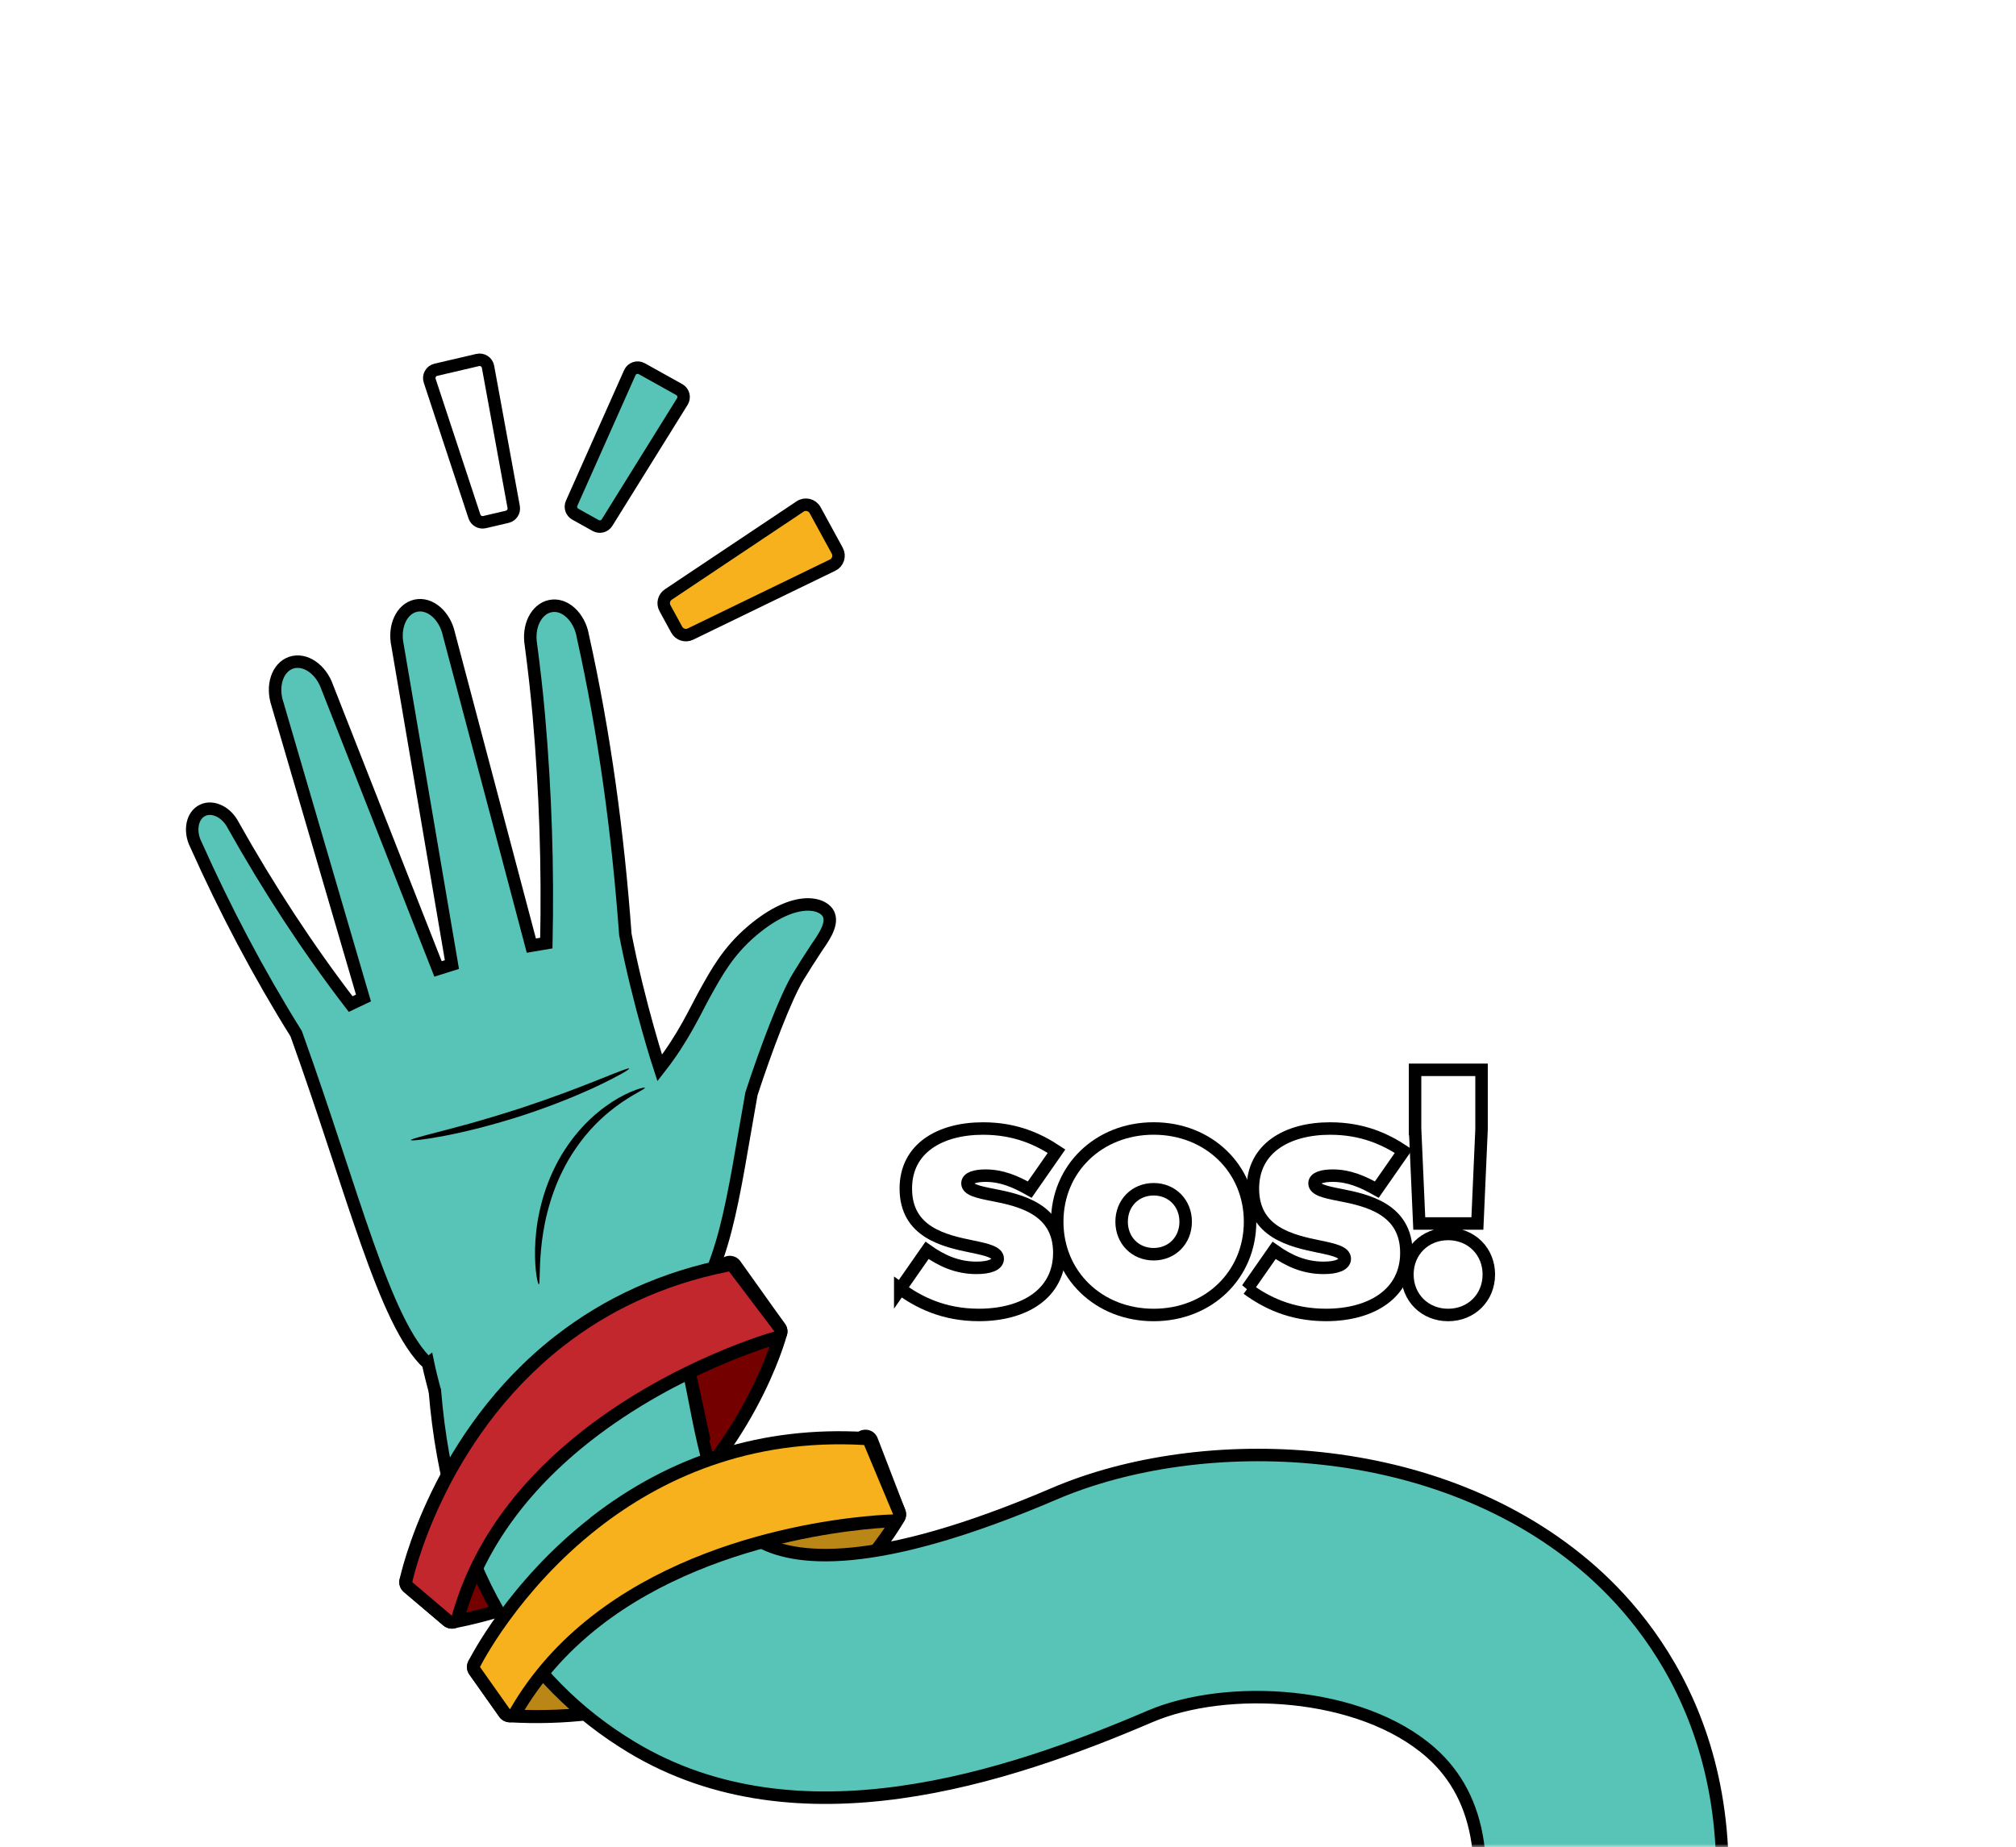
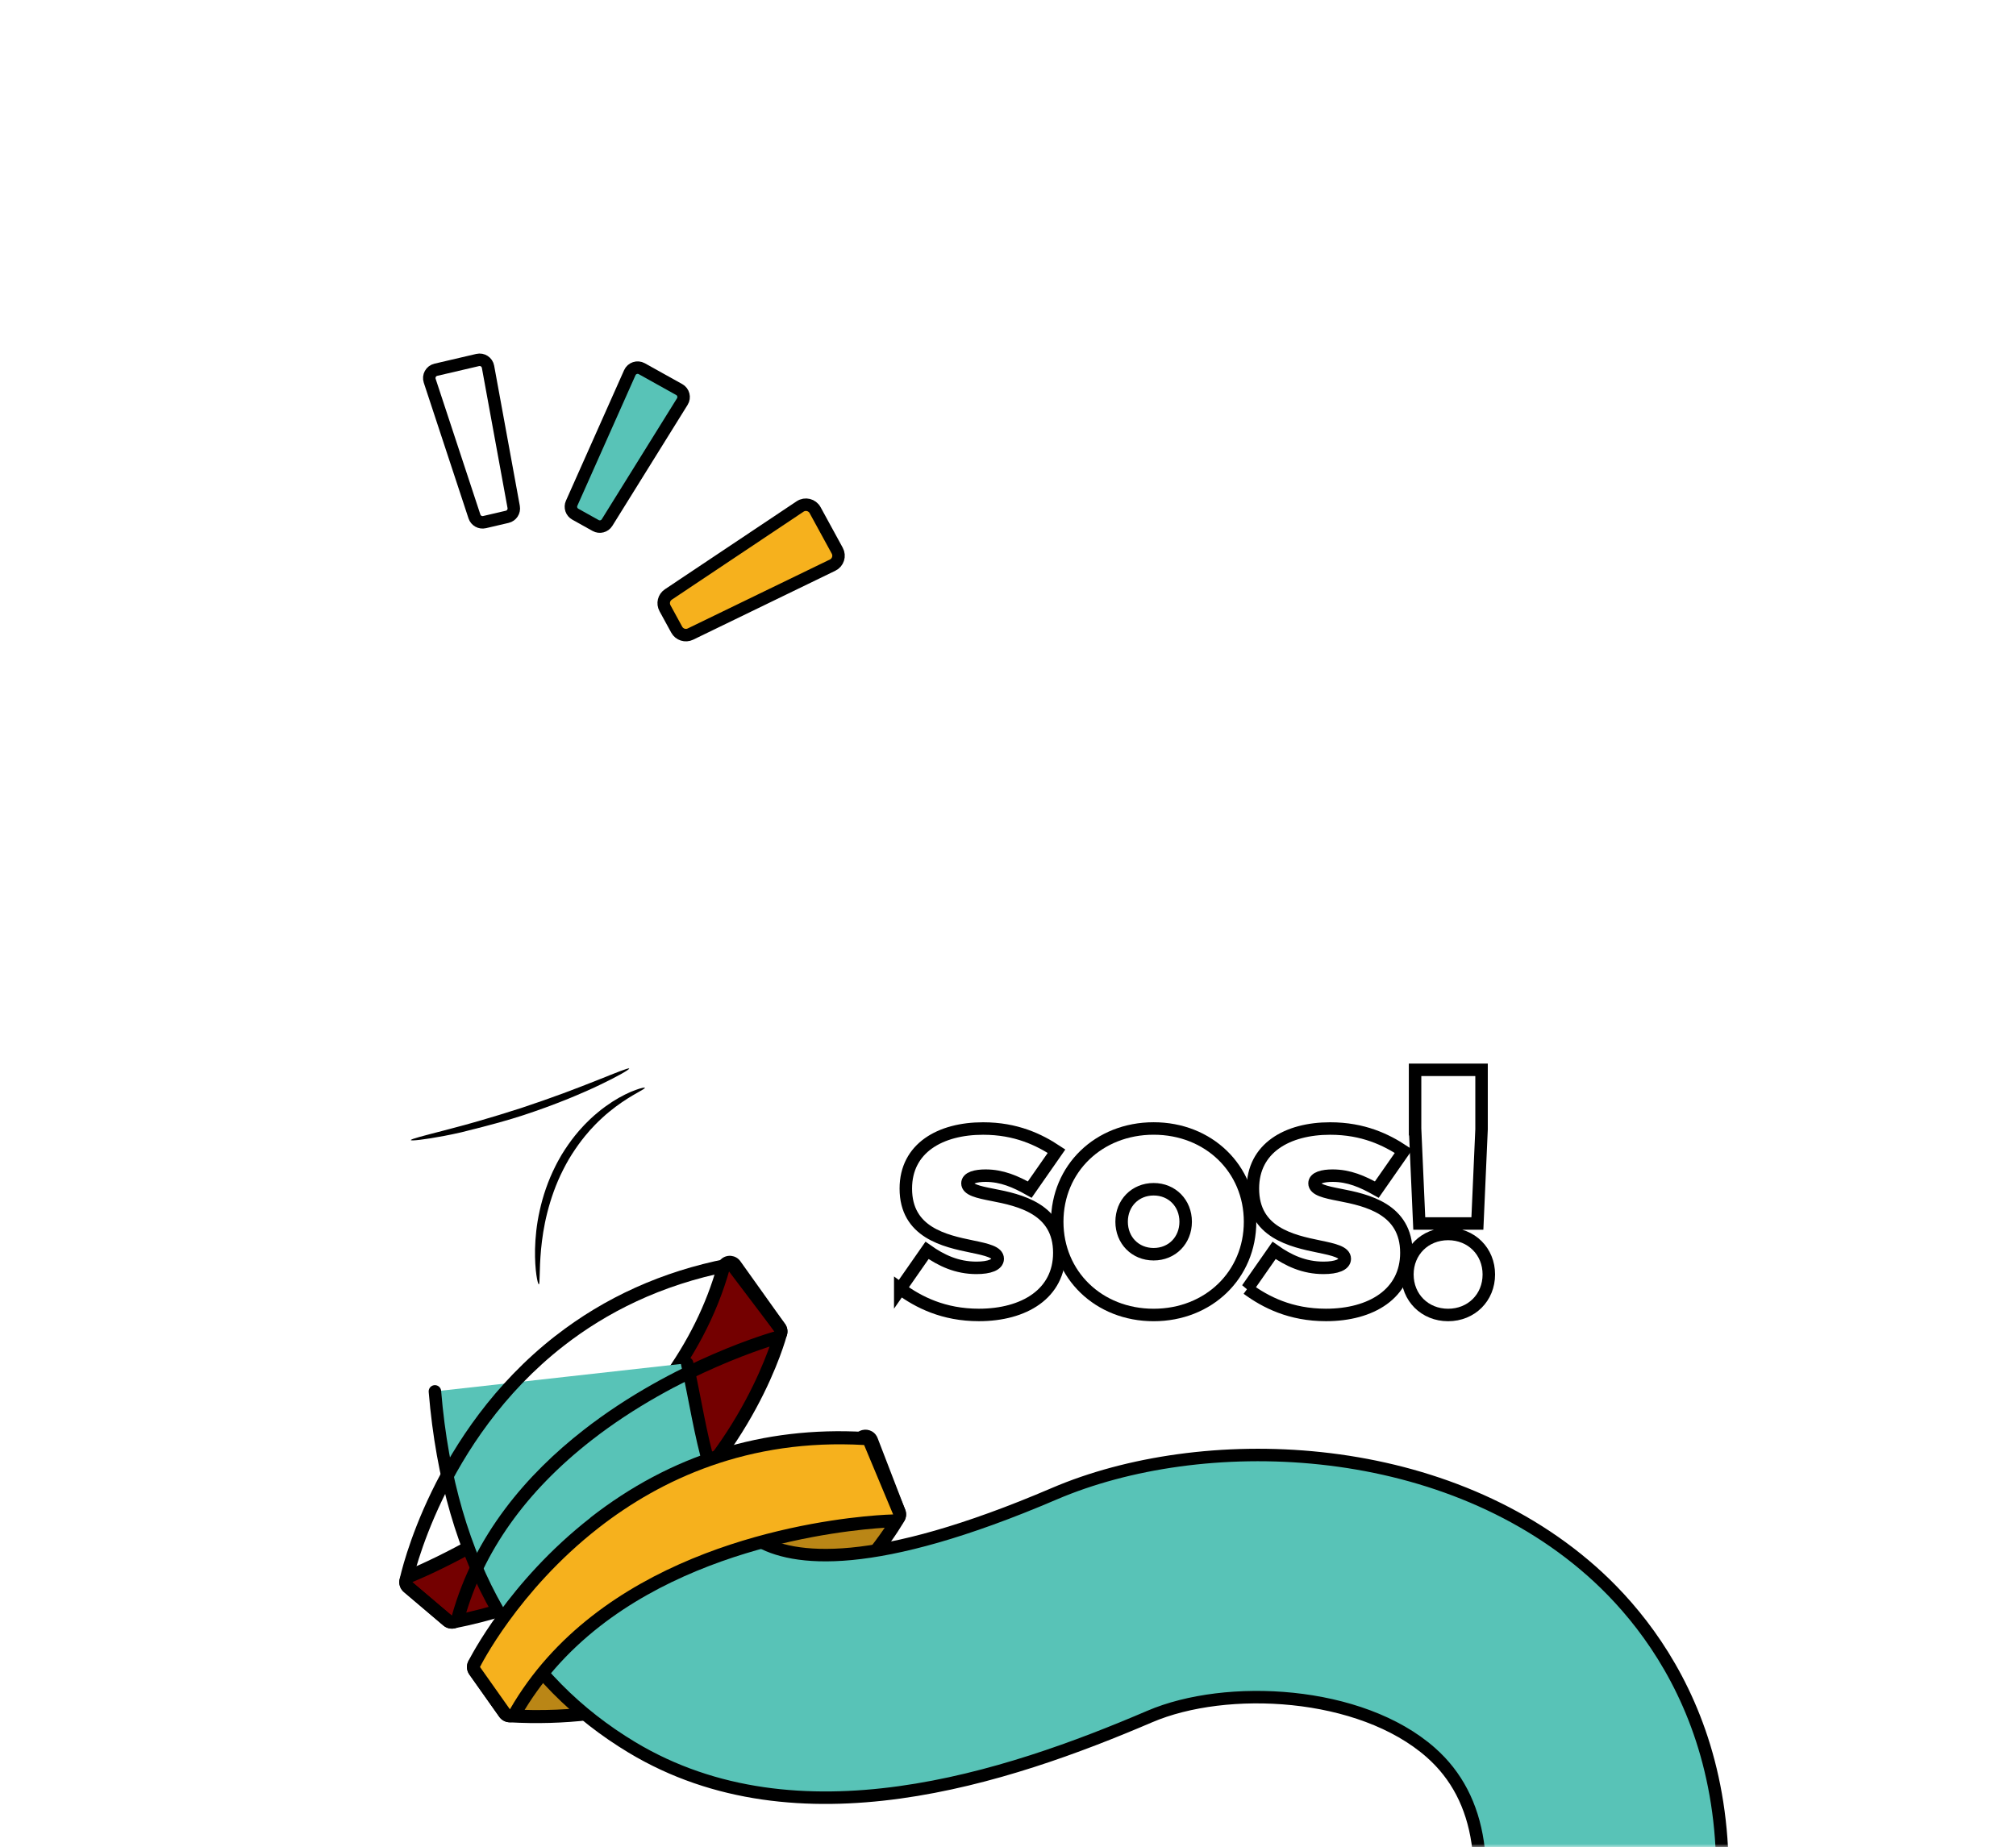
<svg xmlns="http://www.w3.org/2000/svg" width="323" height="296" viewBox="0 0 323 296" fill="none">
  <mask id="mask0_1362_3363" style="mask-type:alpha" maskUnits="userSpaceOnUse" x="0" y="0" width="323" height="296">
    <rect width="323" height="296" fill="#D9D9D9" />
  </mask>
  <g mask="url(#mask0_1362_3363)">
    <path d="M102.123 246.722C93.708 253.295 83.774 257.743 72.595 259.942C72.281 260.002 71.96 259.918 71.723 259.716L65.385 254.339C65.103 254.102 64.969 253.74 65.029 253.376C65.071 253.115 65.214 252.88 65.416 252.722C65.493 252.662 65.578 252.613 65.671 252.575C65.791 252.526 78.106 247.6 90.612 237.833C103.861 227.486 112.373 215.785 115.915 203.062C115.972 202.842 116.108 202.656 116.278 202.523C116.409 202.421 116.566 202.351 116.737 202.323C117.132 202.253 117.532 202.416 117.763 202.746L124.917 212.784C125.094 213.034 125.158 213.353 125.077 213.654C124.872 214.43 119.911 232.83 102.112 246.731L102.123 246.722Z" fill="#740000" />
    <path d="M116.929 203.345L124.078 213.378C124.078 213.378 119.206 232.052 101.479 245.897C94.163 251.611 84.654 256.501 72.389 258.923L66.052 253.546C66.052 253.546 78.469 248.638 91.253 238.653C101.828 230.394 112.663 218.657 116.924 203.339M115.643 201.699L115.621 201.716C115.26 201.998 115.02 202.388 114.914 202.805C111.43 215.298 103.041 226.806 89.972 237.013C77.598 246.677 65.406 251.559 65.286 251.609C65.099 251.684 64.929 251.782 64.77 251.906C64.366 252.222 64.086 252.687 63.998 253.205C63.874 253.926 64.145 254.657 64.706 255.126L71.044 260.502C71.528 260.908 72.169 261.075 72.791 260.959C84.129 258.725 94.219 254.208 102.766 247.533C120.837 233.419 125.884 214.688 126.095 213.898C126.253 213.3 126.138 212.668 125.779 212.164L118.676 202.2C118.642 202.157 118.609 202.103 118.57 202.054C117.861 201.146 116.556 200.986 115.654 201.69L115.643 201.699Z" fill="black" />
    <path d="M128.079 260.828C114.781 271.214 99.154 275.97 81.646 274.969C81.332 274.95 81.04 274.791 80.855 274.531L76.059 267.747C75.844 267.449 75.807 267.064 75.957 266.727C76.026 266.567 76.137 266.427 76.268 266.325C76.416 266.21 76.588 266.137 76.779 266.111C77.045 266.079 103.391 262.617 123.055 247.26C129.277 242.4 134.23 236.815 137.774 230.667C137.842 230.552 137.929 230.449 138.033 230.368C138.235 230.21 138.492 230.133 138.752 230.15C139.153 230.18 139.497 230.439 139.639 230.813L144.068 242.311C144.176 242.596 144.156 242.92 144.004 243.188C143.795 243.562 138.799 252.438 128.076 260.813L128.079 260.828Z" fill="#BA8616" />
    <path d="M76.9 267.144C76.9 267.144 103.557 263.808 123.69 248.084C129.492 243.553 134.747 237.996 138.668 231.192L143.097 242.691C143.097 242.691 138.119 251.658 127.434 260.002C117.411 267.83 102.365 275.11 81.695 273.927L76.9 267.144ZM75.613 265.508C75.345 265.717 75.128 265.992 74.99 266.311C74.695 266.982 74.773 267.757 75.194 268.353L79.99 275.136C80.356 275.651 80.935 275.974 81.572 276.013C99.1 277.016 115.399 272.051 128.714 261.653C139.607 253.146 144.704 244.094 144.914 243.71C145.213 243.168 145.257 242.526 145.036 241.95L140.637 230.535C140.565 230.318 140.453 230.107 140.303 229.916C139.599 229.013 138.303 228.854 137.398 229.543L137.382 229.556C137.349 229.582 137.316 229.608 137.289 229.629C137.1 229.794 136.949 229.983 136.839 230.191C133.36 236.209 128.501 241.677 122.399 246.443C102.977 261.612 76.89 265.047 76.634 265.08C76.258 265.127 75.908 265.277 75.613 265.508Z" fill="black" />
-     <path d="M68.586 218.546C61.557 212.037 56.539 190.902 47.457 165.668C41.391 155.951 36.048 145.784 31.377 135.328C30.816 134.226 30.684 133.044 30.88 132.054C31.081 131.061 31.625 130.258 32.465 129.857C33.305 129.456 34.278 129.541 35.177 129.993C36.077 130.435 36.87 131.259 37.415 132.329C42.995 142.268 49.235 151.859 56.179 160.908C56.862 160.577 57.545 160.246 58.232 159.93L44.469 112.876C43.465 109.945 44.44 106.956 46.638 106.208C48.841 105.456 51.436 107.223 52.44 110.154L70.178 155.275C70.914 155.034 71.659 154.804 72.404 154.575L63.695 103.442C63.039 100.415 64.349 97.561 66.62 97.064C68.895 96.573 71.272 98.625 71.928 101.651L85.13 151.538C85.924 151.393 86.726 151.259 87.533 151.131C87.793 139.009 87.398 126.86 86.341 114.798C86.009 110.99 85.571 107.195 85.073 103.401C84.814 101.897 85.001 100.456 85.565 99.32C86.125 98.187 87.037 97.361 88.178 97.13C89.318 96.9 90.474 97.309 91.415 98.176C92.356 99.043 93.109 100.356 93.373 101.911C96.882 117.675 99.018 133.666 100.193 149.757C102.388 161.089 105.697 171.154 105.697 171.154C109.533 166.248 111.353 162.063 112.959 159.171C114.735 155.989 116.634 152.436 120.523 149.153C127.534 143.228 132.074 144.736 132.806 146.62C133.47 148.338 131.648 150.649 130.755 152.007C129.66 153.672 128.723 155.144 127.892 156.514C125.867 159.839 122.709 168.195 120.399 175.281C117.27 192.69 116.265 203.678 108.86 212.481L112.611 229.773C99.234 230.387 85.861 231.174 72.518 232.192C69.656 223.749 68.591 218.542 68.591 218.542L68.586 218.546Z" fill="#58C3B7" stroke="black" stroke-width="2" stroke-miterlimit="10" />
    <path d="M69.681 222.981C72.012 251.18 83.748 269.498 101.241 280.028C127.87 296.055 161.348 284.883 184.217 275.086C196.479 269.832 217.99 270.92 229.257 280.872C237.478 288.141 239.257 300.089 234.533 316.393C231.551 326.698 237.482 337.471 247.797 340.455C254.026 342.254 260.422 340.806 265.169 337.1C268.28 334.67 270.674 331.277 271.858 327.201C283.994 285.265 266.498 261.938 254.99 251.769C230.603 230.214 192.448 229.299 168.92 239.381C140.009 251.766 127.06 250.223 121.279 246.745C113.585 242.111 112.604 229.786 110.09 218.474" fill="#58C3B7" />
    <path d="M69.681 222.981C72.012 251.18 83.748 269.498 101.241 280.028C127.87 296.055 161.348 284.883 184.217 275.086C196.479 269.832 217.99 270.92 229.257 280.872C237.478 288.141 239.257 300.089 234.533 316.393C231.551 326.698 237.482 337.471 247.797 340.455C254.026 342.254 260.422 340.806 265.169 337.1C268.28 334.67 270.674 331.277 271.858 327.201C283.994 285.265 266.498 261.938 254.99 251.769C230.603 230.214 192.448 229.299 168.92 239.381C140.009 251.766 127.06 250.223 121.279 246.745C113.585 242.111 112.604 229.786 110.09 218.474" stroke="black" stroke-width="2" stroke-linecap="round" stroke-linejoin="round" />
    <path d="M86.323 205.829C86.538 205.811 86.377 203.656 86.684 200.239C86.849 198.534 87.127 196.512 87.688 194.322C88.244 192.136 89.047 189.783 90.221 187.476C90.375 187.188 90.509 186.898 90.668 186.616C90.826 186.334 90.983 186.062 91.136 185.784C91.464 185.246 91.786 184.713 92.135 184.212C92.817 183.203 93.536 182.263 94.277 181.42C94.369 181.313 94.462 181.206 94.549 181.103C94.645 181.001 94.736 180.903 94.833 180.802C95.02 180.602 95.198 180.402 95.385 180.212C95.762 179.838 96.124 179.468 96.5 179.138C97.232 178.452 97.965 177.88 98.642 177.36C100.013 176.342 101.207 175.629 102.046 175.159C102.458 174.908 102.795 174.742 103.01 174.6C103.229 174.464 103.335 174.364 103.321 174.322C103.306 174.281 103.162 174.288 102.908 174.346C102.658 174.409 102.28 174.501 101.823 174.682C100.893 175.012 99.588 175.618 98.096 176.571C97.359 177.059 96.559 177.613 95.759 178.291C95.349 178.611 94.957 178.988 94.545 179.362C94.339 179.55 94.146 179.753 93.943 179.956C93.847 180.058 93.74 180.158 93.638 180.264C93.536 180.37 93.444 180.478 93.342 180.584C92.54 181.439 91.763 182.406 91.032 183.453C90.656 183.975 90.316 184.532 89.966 185.087C89.802 185.373 89.638 185.659 89.474 185.955C89.304 186.246 89.163 186.55 89.002 186.852C87.776 189.271 86.968 191.742 86.464 194.028C85.951 196.313 85.766 198.42 85.722 200.18C85.658 203.716 86.168 205.845 86.328 205.825L86.323 205.829Z" fill="black" />
-     <path d="M65.82 182.711C65.851 182.863 67.918 182.657 71.213 182.029C72.038 181.869 72.935 181.688 73.897 181.465C74.862 181.257 75.882 180.997 76.958 180.729C79.103 180.172 81.449 179.502 83.884 178.709C86.316 177.911 88.604 177.065 90.663 176.241C91.689 175.818 92.667 175.424 93.566 175.021C94.475 174.628 95.303 174.246 96.059 173.884C99.088 172.443 100.875 171.382 100.808 171.24C100.729 171.082 98.813 171.865 95.72 173.101C94.946 173.406 94.094 173.746 93.186 174.094C92.277 174.452 91.293 174.815 90.267 175.203C88.201 175.963 85.917 176.769 83.511 177.566C81.096 178.351 78.781 179.05 76.669 179.66C75.609 179.96 74.605 180.252 73.66 180.497C72.719 180.756 71.835 180.989 71.028 181.196C67.801 182.035 65.797 182.535 65.83 182.712L65.82 182.711Z" fill="black" />
+     <path d="M65.82 182.711C65.851 182.863 67.918 182.657 71.213 182.029C72.038 181.869 72.935 181.688 73.897 181.465C79.103 180.172 81.449 179.502 83.884 178.709C86.316 177.911 88.604 177.065 90.663 176.241C91.689 175.818 92.667 175.424 93.566 175.021C94.475 174.628 95.303 174.246 96.059 173.884C99.088 172.443 100.875 171.382 100.808 171.24C100.729 171.082 98.813 171.865 95.72 173.101C94.946 173.406 94.094 173.746 93.186 174.094C92.277 174.452 91.293 174.815 90.267 175.203C88.201 175.963 85.917 176.769 83.511 177.566C81.096 178.351 78.781 179.05 76.669 179.66C75.609 179.96 74.605 180.252 73.66 180.497C72.719 180.756 71.835 180.989 71.028 181.196C67.801 182.035 65.797 182.535 65.83 182.712L65.82 182.711Z" fill="black" />
    <path d="M143.741 243.516C143.566 243.653 143.349 243.735 143.121 243.737C142.844 243.742 115.15 244.454 95.465 259.828C90.123 264 85.796 268.92 82.609 274.455C82.54 274.57 82.454 274.673 82.35 274.754C82.18 274.886 81.978 274.965 81.754 274.973C81.397 274.988 81.066 274.824 80.859 274.536L76.063 267.753C75.845 267.439 75.81 267.035 75.981 266.69C76.231 266.187 82.263 254.196 95.266 244.04C108.269 233.885 122.471 229.616 138.522 230.532C138.919 230.556 139.27 230.802 139.422 231.167L144.07 242.291C144.204 242.609 144.169 242.971 143.981 243.259C143.914 243.355 143.84 243.439 143.747 243.512L143.741 243.516Z" fill="#F6B11D" />
    <path d="M95.892 244.864C105.849 237.087 119.895 230.51 138.448 231.576L143.096 242.7C143.096 242.7 115.019 243.227 94.815 259.006C89.762 262.952 85.206 267.849 81.7 273.933L76.904 267.149C76.904 267.149 82.932 254.985 95.892 244.864ZM94.61 243.223C81.427 253.519 75.291 265.715 75.036 266.223C74.699 266.908 74.757 267.726 75.199 268.348L79.995 275.132C80.403 275.711 81.084 276.042 81.79 276.01C82.227 275.994 82.637 275.832 82.976 275.567C83.184 275.405 83.362 275.205 83.5 274.965C86.623 269.55 90.859 264.728 96.097 260.637C115.498 245.485 142.865 244.773 143.133 244.766C143.59 244.753 144.024 244.599 144.374 244.325C144.554 244.184 144.708 244.02 144.836 243.824C145.213 243.247 145.278 242.519 145.01 241.883L140.363 230.758C140.053 230.023 139.357 229.527 138.557 229.483C122.246 228.55 107.453 233.167 94.598 243.207L94.61 243.223Z" fill="black" />
-     <path d="M73.04 259.744C72.941 259.821 72.83 259.881 72.701 259.92C72.362 260.027 71.991 259.946 71.723 259.716L65.385 254.339C65.094 254.091 64.959 253.704 65.039 253.333C65.088 253.102 70.137 230.125 89.636 214.897C97.406 208.828 106.485 204.74 116.607 202.742C116.997 202.666 117.398 202.819 117.636 203.135L124.911 212.754C125.124 213.027 125.178 213.39 125.064 213.717C124.996 213.911 124.876 214.084 124.722 214.204C124.619 214.285 124.492 214.349 124.364 214.387C124.205 214.432 108.309 218.933 94.119 230.015C83.445 238.351 76.475 248.17 73.407 259.211C73.346 259.426 73.219 259.613 73.044 259.75L73.04 259.744Z" fill="#C1272D" />
    <path d="M90.277 215.717C97.145 210.353 105.845 205.926 116.808 203.765L124.082 213.384C124.082 213.384 108.003 217.842 93.469 229.193C84.436 236.248 76 245.961 72.394 258.928L66.056 253.552C66.056 253.552 70.849 230.89 90.272 215.721M88.991 214.081C69.196 229.54 64.22 252.16 64.018 253.118C63.862 253.865 64.127 254.644 64.709 255.141L71.047 260.517C71.588 260.974 72.326 261.129 73.004 260.916C73.251 260.838 73.478 260.722 73.675 260.569C74.019 260.3 74.278 259.921 74.396 259.486C77.407 248.665 84.257 239.029 94.75 230.833C108.759 219.892 124.478 215.434 124.636 215.389C124.903 215.313 125.15 215.191 125.363 215.024C125.68 214.776 125.92 214.44 126.056 214.051C126.275 213.396 126.161 212.675 125.744 212.13L118.469 202.511C117.989 201.874 117.191 201.573 116.411 201.724C106.128 203.751 96.902 207.911 89 214.082L88.991 214.081Z" fill="black" />
    <path d="M107.083 95.27L128.192 81.166C129.01 80.619 130.121 80.893 130.596 81.757L134.143 88.254C134.602 89.096 134.264 90.147 133.404 90.564L110.624 101.615C109.818 102.007 108.851 101.694 108.423 100.911L106.542 97.468C106.126 96.708 106.359 95.754 107.083 95.27Z" fill="#F6B11D" stroke="black" stroke-width="2" stroke-linecap="round" stroke-linejoin="round" />
    <path d="M91.589 80.649L100.905 59.727C101.233 58.993 102.121 58.697 102.823 59.086L108.825 62.429C109.508 62.811 109.735 63.687 109.322 64.349L97.263 83.745C96.874 84.366 96.073 84.576 95.432 84.218L92.174 82.402C91.552 82.056 91.299 81.293 91.588 80.645L91.589 80.649Z" fill="#58C3B7" stroke="black" stroke-width="2" stroke-linecap="round" stroke-linejoin="round" />
    <path d="M76.014 82.767L68.847 61.018C68.593 60.255 69.051 59.435 69.837 59.256L76.531 57.694C77.293 57.517 78.049 58.01 78.189 58.781L82.301 81.243C82.43 81.962 81.978 82.657 81.263 82.824L77.628 83.672C76.937 83.832 76.239 83.442 76.014 82.767Z" fill="white" stroke="black" stroke-width="2" stroke-linecap="round" stroke-linejoin="round" />
    <g filter="url(#filter0_d_1362_3363)">
      <path d="M138.696 201.001L142.988 194.844C145.273 196.467 147.784 197.644 150.909 197.644C152.973 197.644 154.313 197.14 154.313 196.189C154.313 195.128 152.637 194.734 150.184 194.23C145.835 193.332 139.589 191.992 139.589 184.938C139.589 178.445 145.11 175.315 151.97 175.315C157.27 175.315 160.947 177.106 163.736 178.95L159.445 185.106C157.16 183.819 154.985 182.868 152.364 182.868C150.804 182.868 149.464 183.204 149.464 184.097C149.464 185.106 151.14 185.494 153.477 185.946C157.827 186.787 164.183 188.184 164.183 195.233C164.183 201.778 158.552 205.192 151.298 205.192C145.609 205.192 141.596 203.123 138.696 200.995V201.001Z" fill="white" stroke="black" stroke-width="2" stroke-miterlimit="10" />
      <path d="M163.846 190.253C163.846 181.749 170.48 175.309 179.294 175.309C188.109 175.309 194.743 181.744 194.743 190.253C194.743 198.763 188.109 205.197 179.294 205.197C170.48 205.197 163.846 198.763 163.846 190.253ZM184.426 190.253C184.426 187.286 182.252 185.048 179.294 185.048C176.337 185.048 174.163 187.286 174.163 190.253C174.163 193.221 176.337 195.459 179.294 195.459C182.252 195.459 184.426 193.221 184.426 190.253Z" fill="white" stroke="black" stroke-width="2" stroke-miterlimit="10" />
      <path d="M194.296 201.001L198.593 194.844C200.878 196.467 203.389 197.644 206.514 197.644C208.579 197.644 209.918 197.14 209.918 196.189C209.918 195.128 208.242 194.734 205.789 194.23C201.44 193.332 195.195 191.992 195.195 184.938C195.195 178.445 200.715 175.315 207.575 175.315C212.875 175.315 216.552 177.106 219.341 178.95L215.05 185.106C212.765 183.819 210.59 182.868 207.969 182.868C206.409 182.868 205.07 183.204 205.07 184.097C205.07 185.106 206.745 185.494 209.083 185.946C213.432 186.787 219.788 188.184 219.788 195.233C219.788 201.778 214.157 205.192 206.903 205.192C201.214 205.192 197.201 203.123 194.302 200.995L194.296 201.001Z" fill="white" stroke="black" stroke-width="2" stroke-miterlimit="10" />
      <path d="M219.951 198.705C219.951 195.012 222.74 192.213 226.475 192.213C230.209 192.213 232.998 195.012 232.998 198.705C232.998 202.398 230.209 205.197 226.475 205.197C222.74 205.197 219.951 202.398 219.951 198.705ZM221.18 175.425V165.912H231.832V175.425L231.165 190.537H221.852L221.185 175.425H221.18Z" fill="white" stroke="black" stroke-width="2" stroke-miterlimit="10" />
    </g>
  </g>
  <defs>
    <filter id="filter0_d_1362_3363" x="137.696" y="164.912" width="101.842" height="46.825" filterUnits="userSpaceOnUse" color-interpolation-filters="sRGB">
      <feFlood flood-opacity="0" result="BackgroundImageFix" />
      <feColorMatrix in="SourceAlpha" type="matrix" values="0 0 0 0 0 0 0 0 0 0 0 0 0 0 0 0 0 0 127 0" result="hardAlpha" />
      <feOffset dx="5.54" dy="5.54" />
      <feColorMatrix type="matrix" values="0 0 0 0 0 0 0 0 0 0 0 0 0 0 0 0 0 0 1 0" />
      <feBlend mode="normal" in2="BackgroundImageFix" result="effect1_dropShadow_1362_3363" />
      <feBlend mode="normal" in="SourceGraphic" in2="effect1_dropShadow_1362_3363" result="shape" />
    </filter>
  </defs>
</svg>